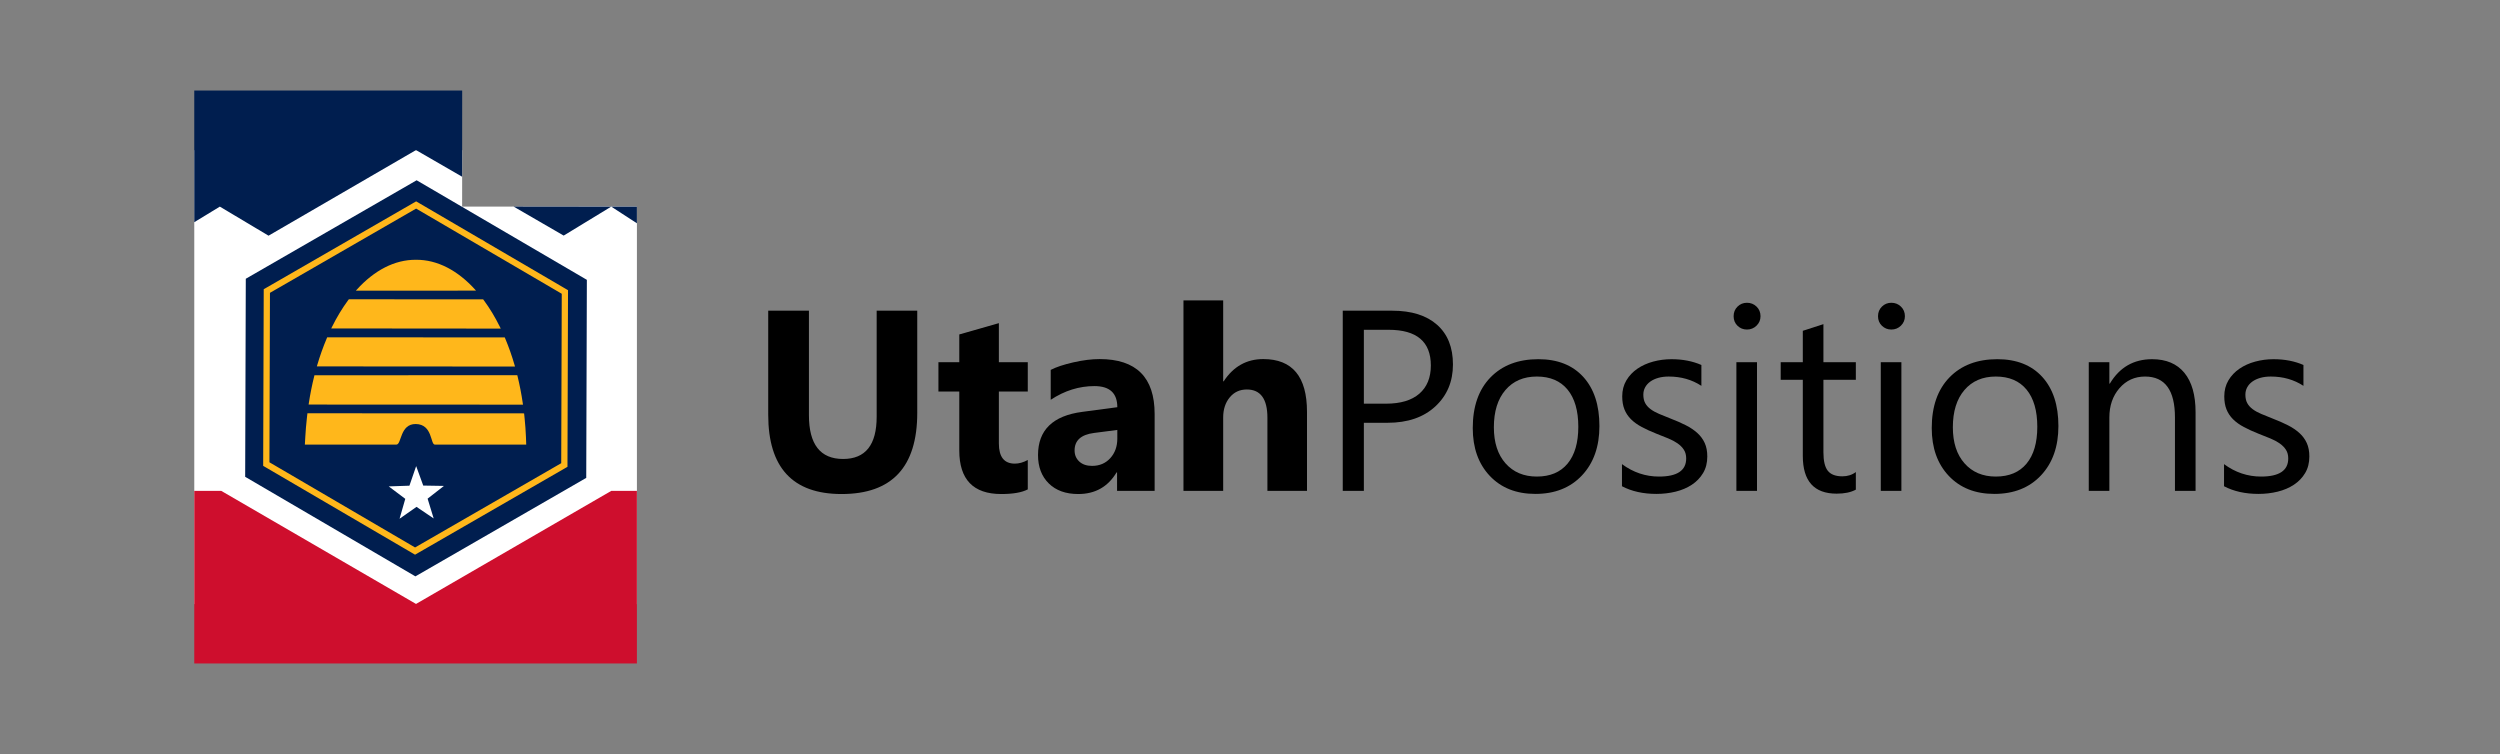
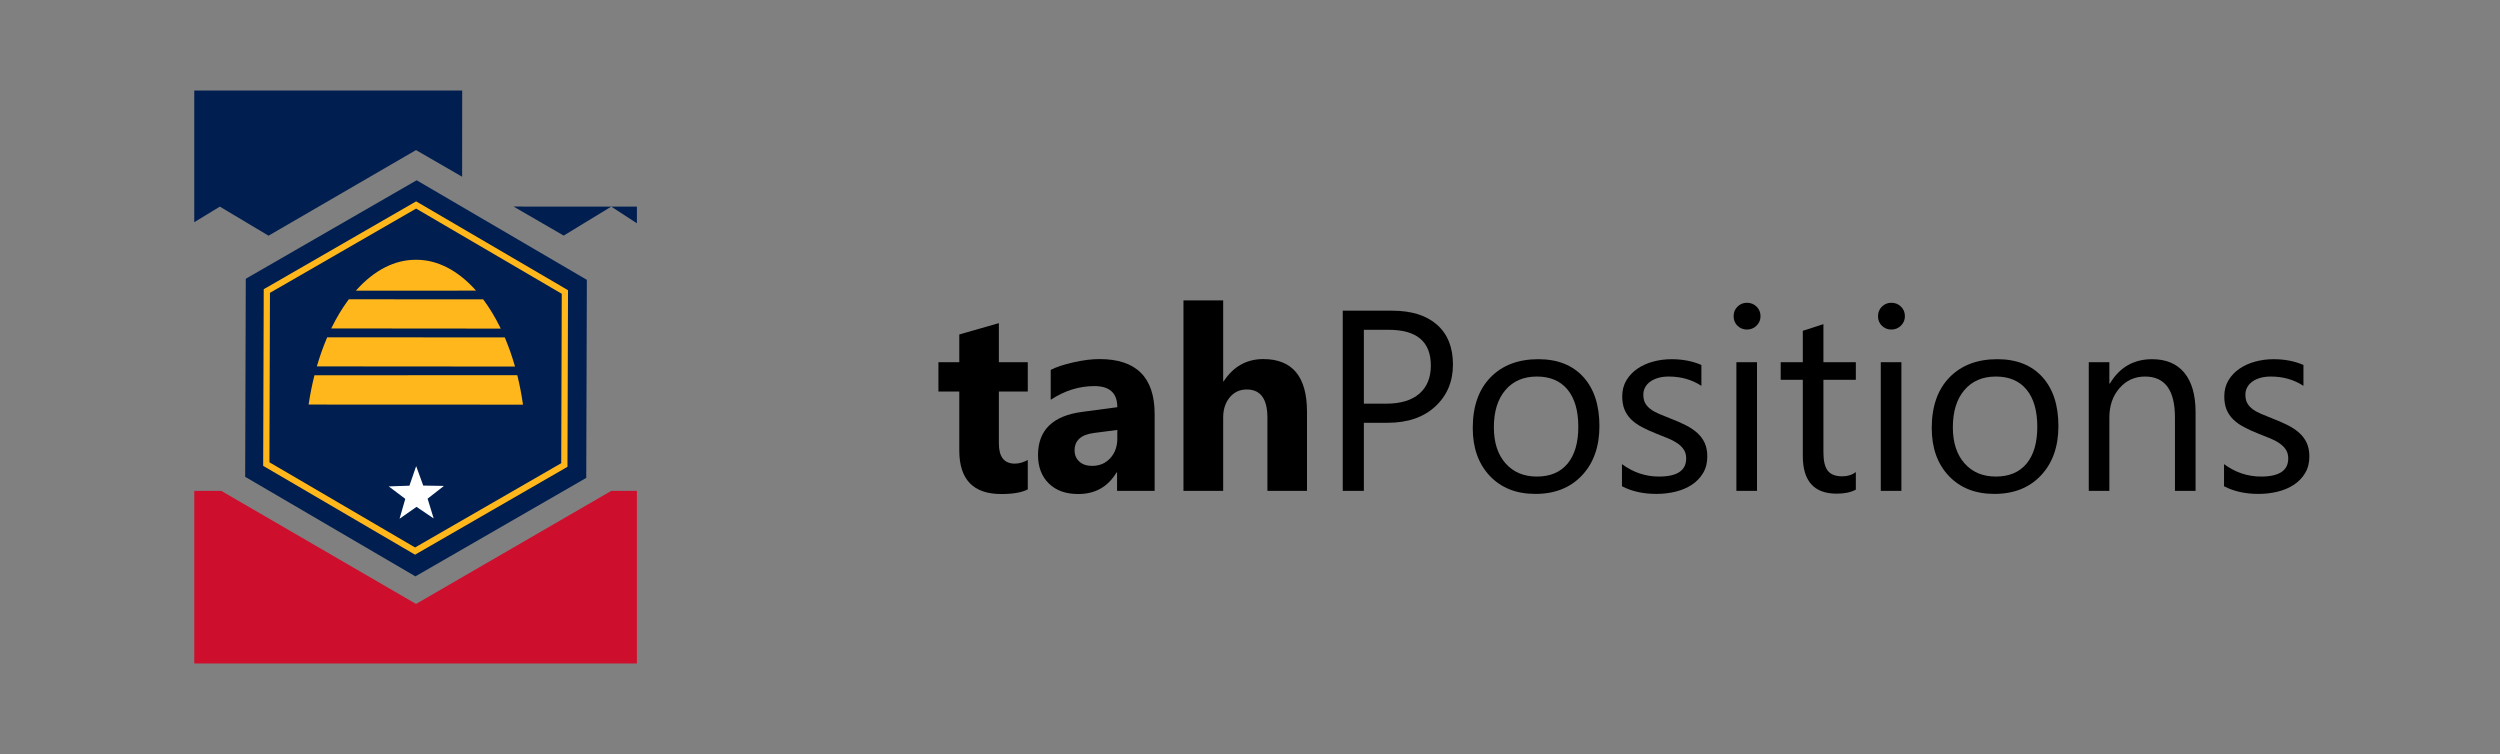
<svg xmlns="http://www.w3.org/2000/svg" version="1.1" id="TexasPositions" x="0px" y="0px" width="800px" height="241.354px" viewBox="0 0 800 241.354" enable-background="new 0 0 800 241.354" xml:space="preserve">
  <rect x="0" y="0" width="800" height="241.354" fill="#808080" stroke="none" />
  <g>
-     <path d="M293.521,132.113c0,17.318-8.069,25.977-24.208,25.977c-15.656,0-23.483-8.457-23.483-25.373V99.422h13.028v33.456   c0,9.329,3.646,13.993,10.938,13.993c7.158,0,10.737-4.504,10.737-13.511V99.422h12.988V132.113z" />
    <path d="M328.888,156.603c-1.877,0.991-4.705,1.487-8.485,1.487c-8.954,0-13.431-4.65-13.431-13.953v-18.858h-6.675v-9.37h6.675   v-8.887l12.667-3.619v12.506h9.249v9.37h-9.249v16.646c0,4.29,1.702,6.435,5.107,6.435c1.34,0,2.721-0.389,4.142-1.166V156.603z" />
    <path d="M369.482,157.085h-12.023v-5.911h-0.161c-2.761,4.611-6.85,6.916-12.265,6.916c-3.995,0-7.138-1.132-9.43-3.397   c-2.292-2.265-3.438-5.288-3.438-9.067c0-7.988,4.731-12.6,14.195-13.833l11.179-1.488c0-4.504-2.44-6.756-7.318-6.756   c-4.906,0-9.57,1.462-13.994,4.384v-9.57c1.769-0.911,4.188-1.715,7.258-2.413c3.069-0.697,5.864-1.045,8.384-1.045   c11.742,0,17.613,5.857,17.613,17.572V157.085z M357.54,140.357v-2.775l-7.479,0.966c-4.128,0.536-6.192,2.399-6.192,5.589   c0,1.447,0.502,2.634,1.508,3.559s2.366,1.388,4.082,1.388c2.386,0,4.329-0.824,5.831-2.474   C356.789,144.961,357.54,142.877,357.54,140.357z" />
    <path d="M418.24,157.085h-12.667v-23.403c0-6.031-2.199-9.048-6.595-9.048c-2.252,0-4.075,0.845-5.469,2.534   c-1.394,1.688-2.091,3.834-2.091,6.434v23.483h-12.707v-60.96h12.707v25.896h0.161c3.109-4.745,7.332-7.117,12.667-7.117   c9.33,0,13.994,5.629,13.994,16.889V157.085z" />
    <path d="M436.436,135.29v21.795h-6.756V99.422h15.843c6.166,0,10.943,1.501,14.336,4.503c3.391,3.003,5.086,7.238,5.086,12.707   c0,5.468-1.883,9.946-5.648,13.43c-3.768,3.485-8.854,5.228-15.262,5.228H436.436z M436.436,105.534v23.644h7.078   c4.664,0,8.223-1.065,10.676-3.196s3.68-5.14,3.68-9.027c0-7.613-4.504-11.42-13.512-11.42H436.436z" />
    <path d="M491.307,158.05c-6.086,0-10.945-1.923-14.578-5.771c-3.633-3.846-5.447-8.946-5.447-15.3   c0-6.917,1.889-12.318,5.67-16.206c3.779-3.887,8.887-5.831,15.32-5.831c6.139,0,10.93,1.89,14.375,5.67s5.168,9.021,5.168,15.723   c0,6.568-1.857,11.829-5.57,15.783S497.553,158.05,491.307,158.05z M491.789,120.493c-4.236,0-7.588,1.441-10.053,4.323   c-2.467,2.882-3.699,6.855-3.699,11.923c0,4.879,1.246,8.726,3.738,11.54c2.494,2.815,5.832,4.223,10.014,4.223   c4.262,0,7.539-1.381,9.832-4.142c2.291-2.761,3.438-6.688,3.438-11.782c0-5.147-1.146-9.114-3.438-11.902   C499.328,121.887,496.051,120.493,491.789,120.493z" />
    <path d="M519.031,155.597v-7.077c3.594,2.654,7.547,3.981,11.863,3.981c5.791,0,8.686-1.931,8.686-5.791   c0-1.099-0.248-2.03-0.744-2.794c-0.496-0.765-1.166-1.441-2.01-2.031c-0.846-0.589-1.838-1.119-2.977-1.588   s-2.365-0.958-3.68-1.468c-1.822-0.724-3.424-1.454-4.805-2.191s-2.533-1.568-3.459-2.493c-0.924-0.925-1.621-1.977-2.09-3.157   c-0.469-1.179-0.703-2.56-0.703-4.142c0-1.931,0.441-3.64,1.326-5.127c0.885-1.488,2.064-2.734,3.539-3.739   c1.473-1.005,3.156-1.763,5.047-2.272c1.889-0.509,3.84-0.764,5.85-0.764c3.566,0,6.756,0.617,9.57,1.85v6.675   c-3.029-1.983-6.514-2.975-10.455-2.975c-1.232,0-2.346,0.141-3.338,0.422c-0.992,0.282-1.842,0.677-2.553,1.186   c-0.711,0.51-1.26,1.12-1.648,1.83c-0.389,0.711-0.584,1.494-0.584,2.352c0,1.073,0.195,1.971,0.584,2.695   c0.389,0.724,0.959,1.367,1.709,1.93c0.75,0.563,1.662,1.072,2.734,1.528s2.293,0.951,3.66,1.487   c1.822,0.697,3.457,1.415,4.904,2.151c1.447,0.738,2.682,1.568,3.699,2.493c1.02,0.925,1.803,1.99,2.354,3.197   c0.549,1.206,0.824,2.641,0.824,4.303c0,2.037-0.449,3.807-1.348,5.308c-0.898,1.502-2.098,2.748-3.598,3.739   c-1.502,0.992-3.232,1.729-5.188,2.212c-1.957,0.482-4.008,0.724-6.152,0.724C525.814,158.05,522.141,157.232,519.031,155.597z" />
    <path d="M559.023,105.454c-1.18,0-2.186-0.402-3.016-1.207c-0.832-0.804-1.248-1.823-1.248-3.056c0-1.233,0.416-2.258,1.248-3.076   c0.83-0.817,1.836-1.227,3.016-1.227c1.205,0,2.23,0.409,3.076,1.227c0.844,0.818,1.266,1.843,1.266,3.076   c0,1.18-0.422,2.185-1.266,3.016C561.254,105.038,560.229,105.454,559.023,105.454z M562.24,157.085h-6.596v-41.177h6.596V157.085z   " />
    <path d="M593.867,156.683c-1.555,0.857-3.605,1.287-6.152,1.287c-7.211,0-10.816-4.021-10.816-12.063v-24.368h-7.076v-5.63h7.076   v-10.053l6.596-2.131v12.184h10.373v5.63h-10.373v23.202c0,2.761,0.469,4.731,1.406,5.911s2.494,1.77,4.664,1.77   c1.662,0,3.098-0.456,4.303-1.367V156.683z" />
    <path d="M605.229,105.454c-1.18,0-2.186-0.402-3.016-1.207c-0.832-0.804-1.248-1.823-1.248-3.056c0-1.233,0.416-2.258,1.248-3.076   c0.83-0.817,1.836-1.227,3.016-1.227c1.205,0,2.23,0.409,3.076,1.227c0.844,0.818,1.266,1.843,1.266,3.076   c0,1.18-0.422,2.185-1.266,3.016C607.459,105.038,606.434,105.454,605.229,105.454z M608.445,157.085h-6.596v-41.177h6.596V157.085   z" />
    <path d="M638.182,158.05c-6.086,0-10.943-1.923-14.576-5.771c-3.633-3.846-5.449-8.946-5.449-15.3   c0-6.917,1.891-12.318,5.67-16.206c3.779-3.887,8.887-5.831,15.32-5.831c6.139,0,10.932,1.89,14.377,5.67   c3.443,3.78,5.166,9.021,5.166,15.723c0,6.568-1.855,11.829-5.568,15.783S644.428,158.05,638.182,158.05z M638.664,120.493   c-4.236,0-7.586,1.441-10.053,4.323s-3.699,6.855-3.699,11.923c0,4.879,1.246,8.726,3.74,11.54   c2.492,2.815,5.83,4.223,10.012,4.223c4.264,0,7.541-1.381,9.832-4.142c2.293-2.761,3.438-6.688,3.438-11.782   c0-5.147-1.145-9.114-3.438-11.902C646.205,121.887,642.928,120.493,638.664,120.493z" />
    <path d="M702.582,157.085h-6.596v-23.483c0-8.739-3.189-13.109-9.57-13.109c-3.297,0-6.025,1.24-8.182,3.719   c-2.158,2.48-3.238,5.609-3.238,9.39v23.483h-6.594v-41.177h6.594v6.836h0.162c3.109-5.2,7.613-7.801,13.51-7.801   c4.504,0,7.949,1.455,10.336,4.363c2.385,2.91,3.578,7.111,3.578,12.606V157.085z" />
    <path d="M711.689,155.597v-7.077c3.594,2.654,7.547,3.981,11.863,3.981c5.791,0,8.686-1.931,8.686-5.791   c0-1.099-0.248-2.03-0.744-2.794c-0.496-0.765-1.166-1.441-2.01-2.031c-0.846-0.589-1.838-1.119-2.977-1.588   s-2.365-0.958-3.68-1.468c-1.822-0.724-3.424-1.454-4.805-2.191s-2.533-1.568-3.459-2.493c-0.924-0.925-1.621-1.977-2.09-3.157   c-0.469-1.179-0.703-2.56-0.703-4.142c0-1.931,0.441-3.64,1.326-5.127c0.885-1.488,2.064-2.734,3.539-3.739   c1.473-1.005,3.156-1.763,5.047-2.272c1.889-0.509,3.84-0.764,5.85-0.764c3.566,0,6.756,0.617,9.57,1.85v6.675   c-3.029-1.983-6.514-2.975-10.455-2.975c-1.232,0-2.346,0.141-3.338,0.422c-0.992,0.282-1.842,0.677-2.553,1.186   c-0.711,0.51-1.26,1.12-1.648,1.83c-0.389,0.711-0.584,1.494-0.584,2.352c0,1.073,0.195,1.971,0.584,2.695   c0.389,0.724,0.959,1.367,1.709,1.93c0.75,0.563,1.662,1.072,2.734,1.528s2.293,0.951,3.66,1.487   c1.822,0.697,3.457,1.415,4.904,2.151c1.447,0.738,2.682,1.568,3.699,2.493c1.02,0.925,1.803,1.99,2.354,3.197   c0.549,1.206,0.824,2.641,0.824,4.303c0,2.037-0.449,3.807-1.348,5.308c-0.898,1.502-2.098,2.748-3.598,3.739   c-1.502,0.992-3.232,1.729-5.188,2.212c-1.957,0.482-4.008,0.724-6.152,0.724C718.473,158.05,714.799,157.232,711.689,155.597z" />
  </g>
  <g id="Shape_6">
-     <polygon fill-rule="evenodd" clip-rule="evenodd" fill="#FFFFFF" points="147.88,66.118 147.9,48.061 62.167,48.061    62.167,193.318 203.811,193.318 203.811,66.061  " />
-   </g>
+     </g>
  <g id="Shape_4">
    <polygon fill-rule="evenodd" clip-rule="evenodd" fill="#CE0E2D" points="195.595,157.085 133.125,193.261 70.81,157.085    62.165,157.085 62.165,212.316 203.808,212.316 203.808,157.085  " />
  </g>
  <g id="Shape_4_copy">
    <polygon fill-rule="evenodd" clip-rule="evenodd" fill="#001E4F" points="164.341,66.1 180.378,75.387 195.595,66.118    203.808,71.45 203.808,66.117  " />
  </g>
  <g id="Shape_4_copy_2">
    <path fill-rule="evenodd" clip-rule="evenodd" fill="#001E4F" d="M62.165,28.969v42.134l8.184-4.985l15.583,9.302l47.193-27.396   l14.755,8.528c0,0,0.003-3.761,0.006-8.505c0.006-8.104,0.015-19.078,0.015-19.078H62.165z" />
  </g>
  <g id="Shape_1">
    <polygon fill-rule="evenodd" clip-rule="evenodd" fill="#001E4F" points="133.323,57.688 78.653,89.203 78.455,152.578    132.927,184.438 187.598,152.923 187.795,89.547  " />
  </g>
  <g id="Shape_1_copy">
    <g>
      <polygon fill-rule="evenodd" clip-rule="evenodd" fill="#001E4F" points="85.215,148.502 85.389,93.131 133.162,65.591     180.763,93.432 180.589,148.803 132.816,176.342   " />
      <path fill="#FFB71B" d="M133.158,66.748l46.603,27.257l-0.169,54.219l-46.772,26.962L86.217,147.93l0.169-54.22L133.158,66.748     M133.166,64.435l-1.006,0.58L85.388,91.977l-0.998,0.575l-0.003,1.151l-0.169,54.22l-0.003,1.151l0.994,0.581l46.602,27.256    l1.002,0.586l1.006-0.58l46.772-26.962l0.998-0.575l0.003-1.151l0.169-54.218l0.003-1.151l-0.994-0.582l-46.603-27.257    L133.166,64.435L133.166,64.435z" />
    </g>
  </g>
  <g id="Shape_2">
    <polygon fill-rule="evenodd" clip-rule="evenodd" fill="#FFFFFF" points="142.06,155.495 135.435,155.383 133.173,149.154    131.019,155.42 124.396,155.646 129.689,159.631 127.858,165.999 133.285,162.196 138.774,165.905 136.834,159.571  " />
  </g>
  <g id="Shape_3_copy_5">
-     <path fill-rule="evenodd" clip-rule="evenodd" fill="#FFB71B" d="M168.306,139.855c-0.083-1.986-0.227-4-0.435-6.034   c-0.039-0.397-0.08-0.793-0.123-1.188c-0.013-0.118-0.039-0.356-0.039-0.356l-69.332-0.029c0,0-0.03,0.247-0.045,0.371   c-0.049,0.42-0.097,0.842-0.141,1.265c-0.229,2.043-0.396,4.065-0.503,6.063c-0.044,0.832-0.132,2.32-0.132,2.32s13.277,0,29.295,0   c1.687,0,1.096-6.65,6.208-6.58c5.411,0.074,4.635,6.58,6.09,6.58c15.974,0,29.242,0,29.242,0S168.342,140.748,168.306,139.855z" />
-   </g>
+     </g>
  <g id="Shape_3_copy_3">
    <path fill-rule="evenodd" clip-rule="evenodd" fill="#FFB71B" d="M167.292,129.05c-0.436-2.989-0.998-5.879-1.676-8.653   c-0.027-0.112-0.082-0.336-0.082-0.336l-64.91,0.025c0,0-0.038,0.146-0.056,0.221c-0.71,2.84-1.305,5.801-1.771,8.867   c-0.015,0.094-0.043,0.284-0.043,0.284l68.601,0.03C167.355,129.488,167.313,129.195,167.292,129.05z" />
  </g>
  <g id="Shape_3_copy_4">
    <path fill-rule="evenodd" clip-rule="evenodd" fill="#FFB71B" d="M164.663,116.818c-0.858-2.958-1.849-5.769-2.958-8.412   c-0.062-0.148-0.188-0.443-0.188-0.443l-56.82-0.011c0,0-0.104,0.242-0.155,0.364c-1.144,2.703-2.169,5.582-3.058,8.615   c-0.031,0.106-0.092,0.318-0.092,0.318l63.409,0.048C164.8,117.297,164.709,116.977,164.663,116.818z" />
  </g>
  <g id="Shape_3_copy_2">
    <path fill-rule="evenodd" clip-rule="evenodd" fill="#FFB71B" d="M159.968,104.594c-1.549-3.134-3.273-5.983-5.14-8.508   c-0.072-0.098-0.217-0.291-0.217-0.291l-42.976-0.029c0,0-0.221,0.295-0.331,0.443c-1.842,2.507-3.545,5.332-5.082,8.436   c-0.075,0.152-0.224,0.457-0.224,0.457l54.24,0.049C160.239,105.15,160.059,104.778,159.968,104.594z" />
  </g>
  <g id="Shape_3_copy">
    <path fill-rule="evenodd" clip-rule="evenodd" fill="#FFB71B" d="M152.108,92.751c-5.578-6.187-12.152-9.686-18.998-9.62   c-6.823-0.059-13.35,3.396-18.906,9.519c-0.11,0.122-0.33,0.368-0.33,0.368l38.458-0.017   C152.333,93.001,152.184,92.834,152.108,92.751z" />
  </g>
</svg>